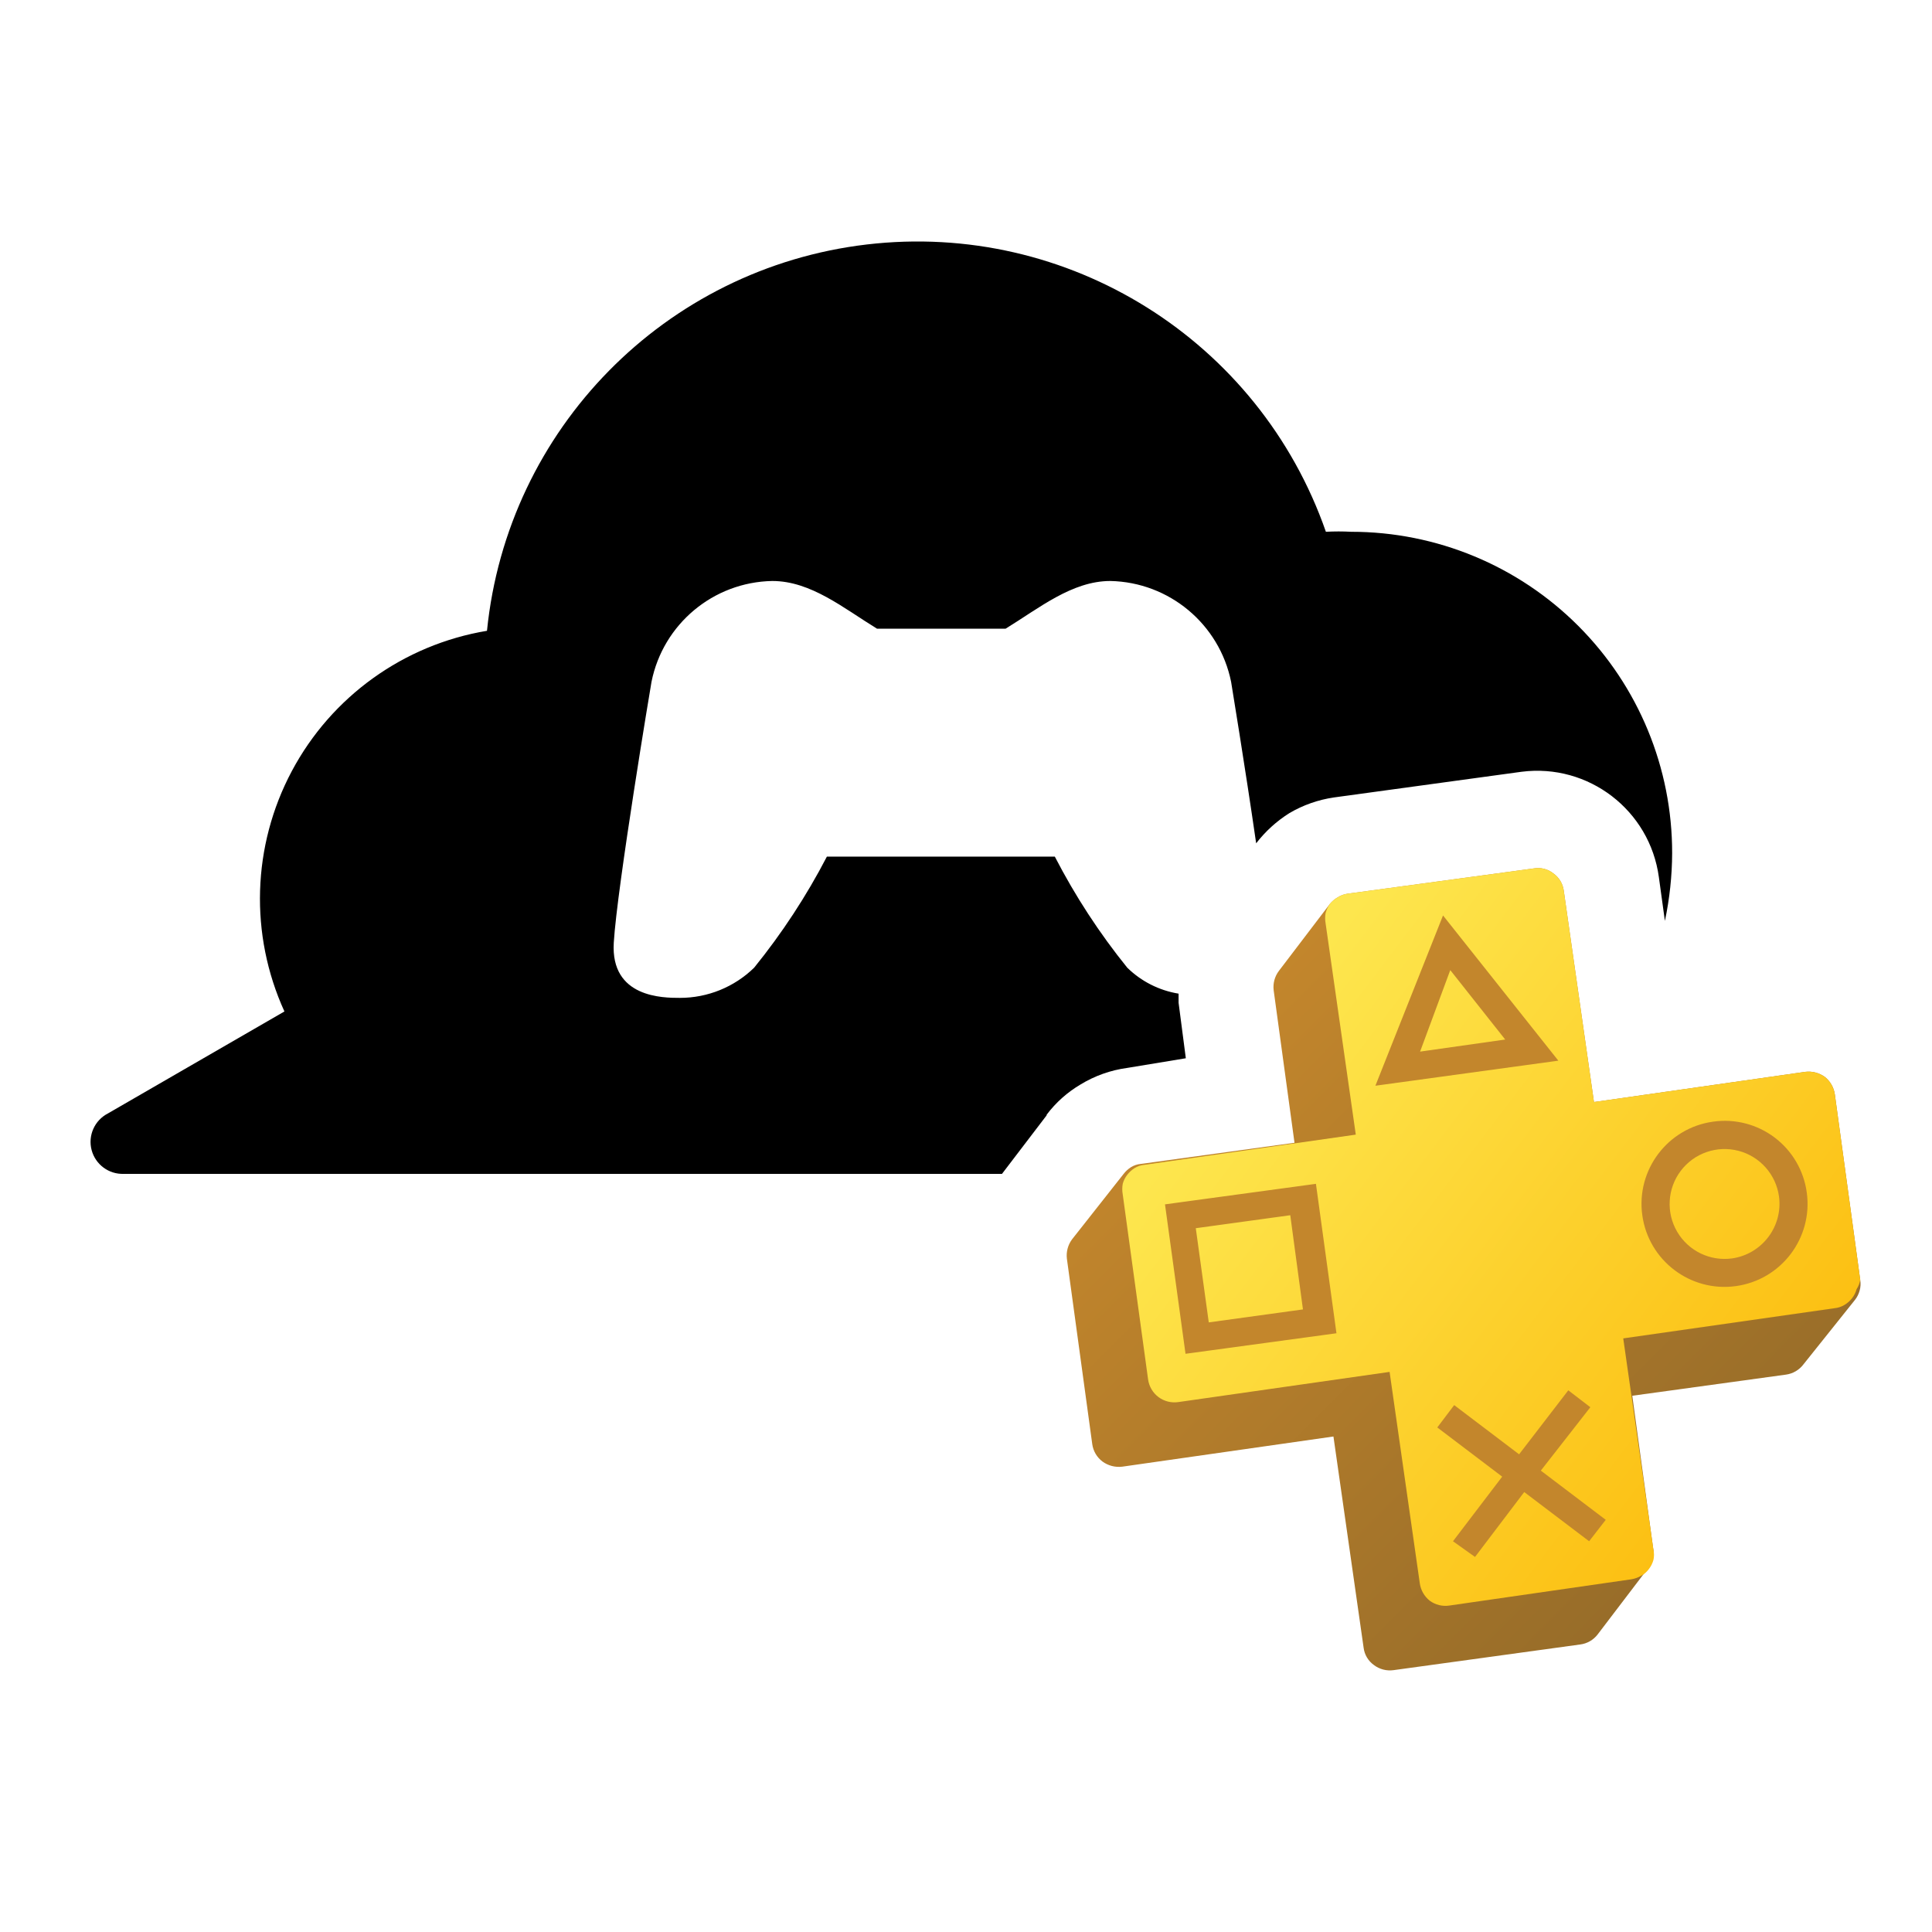
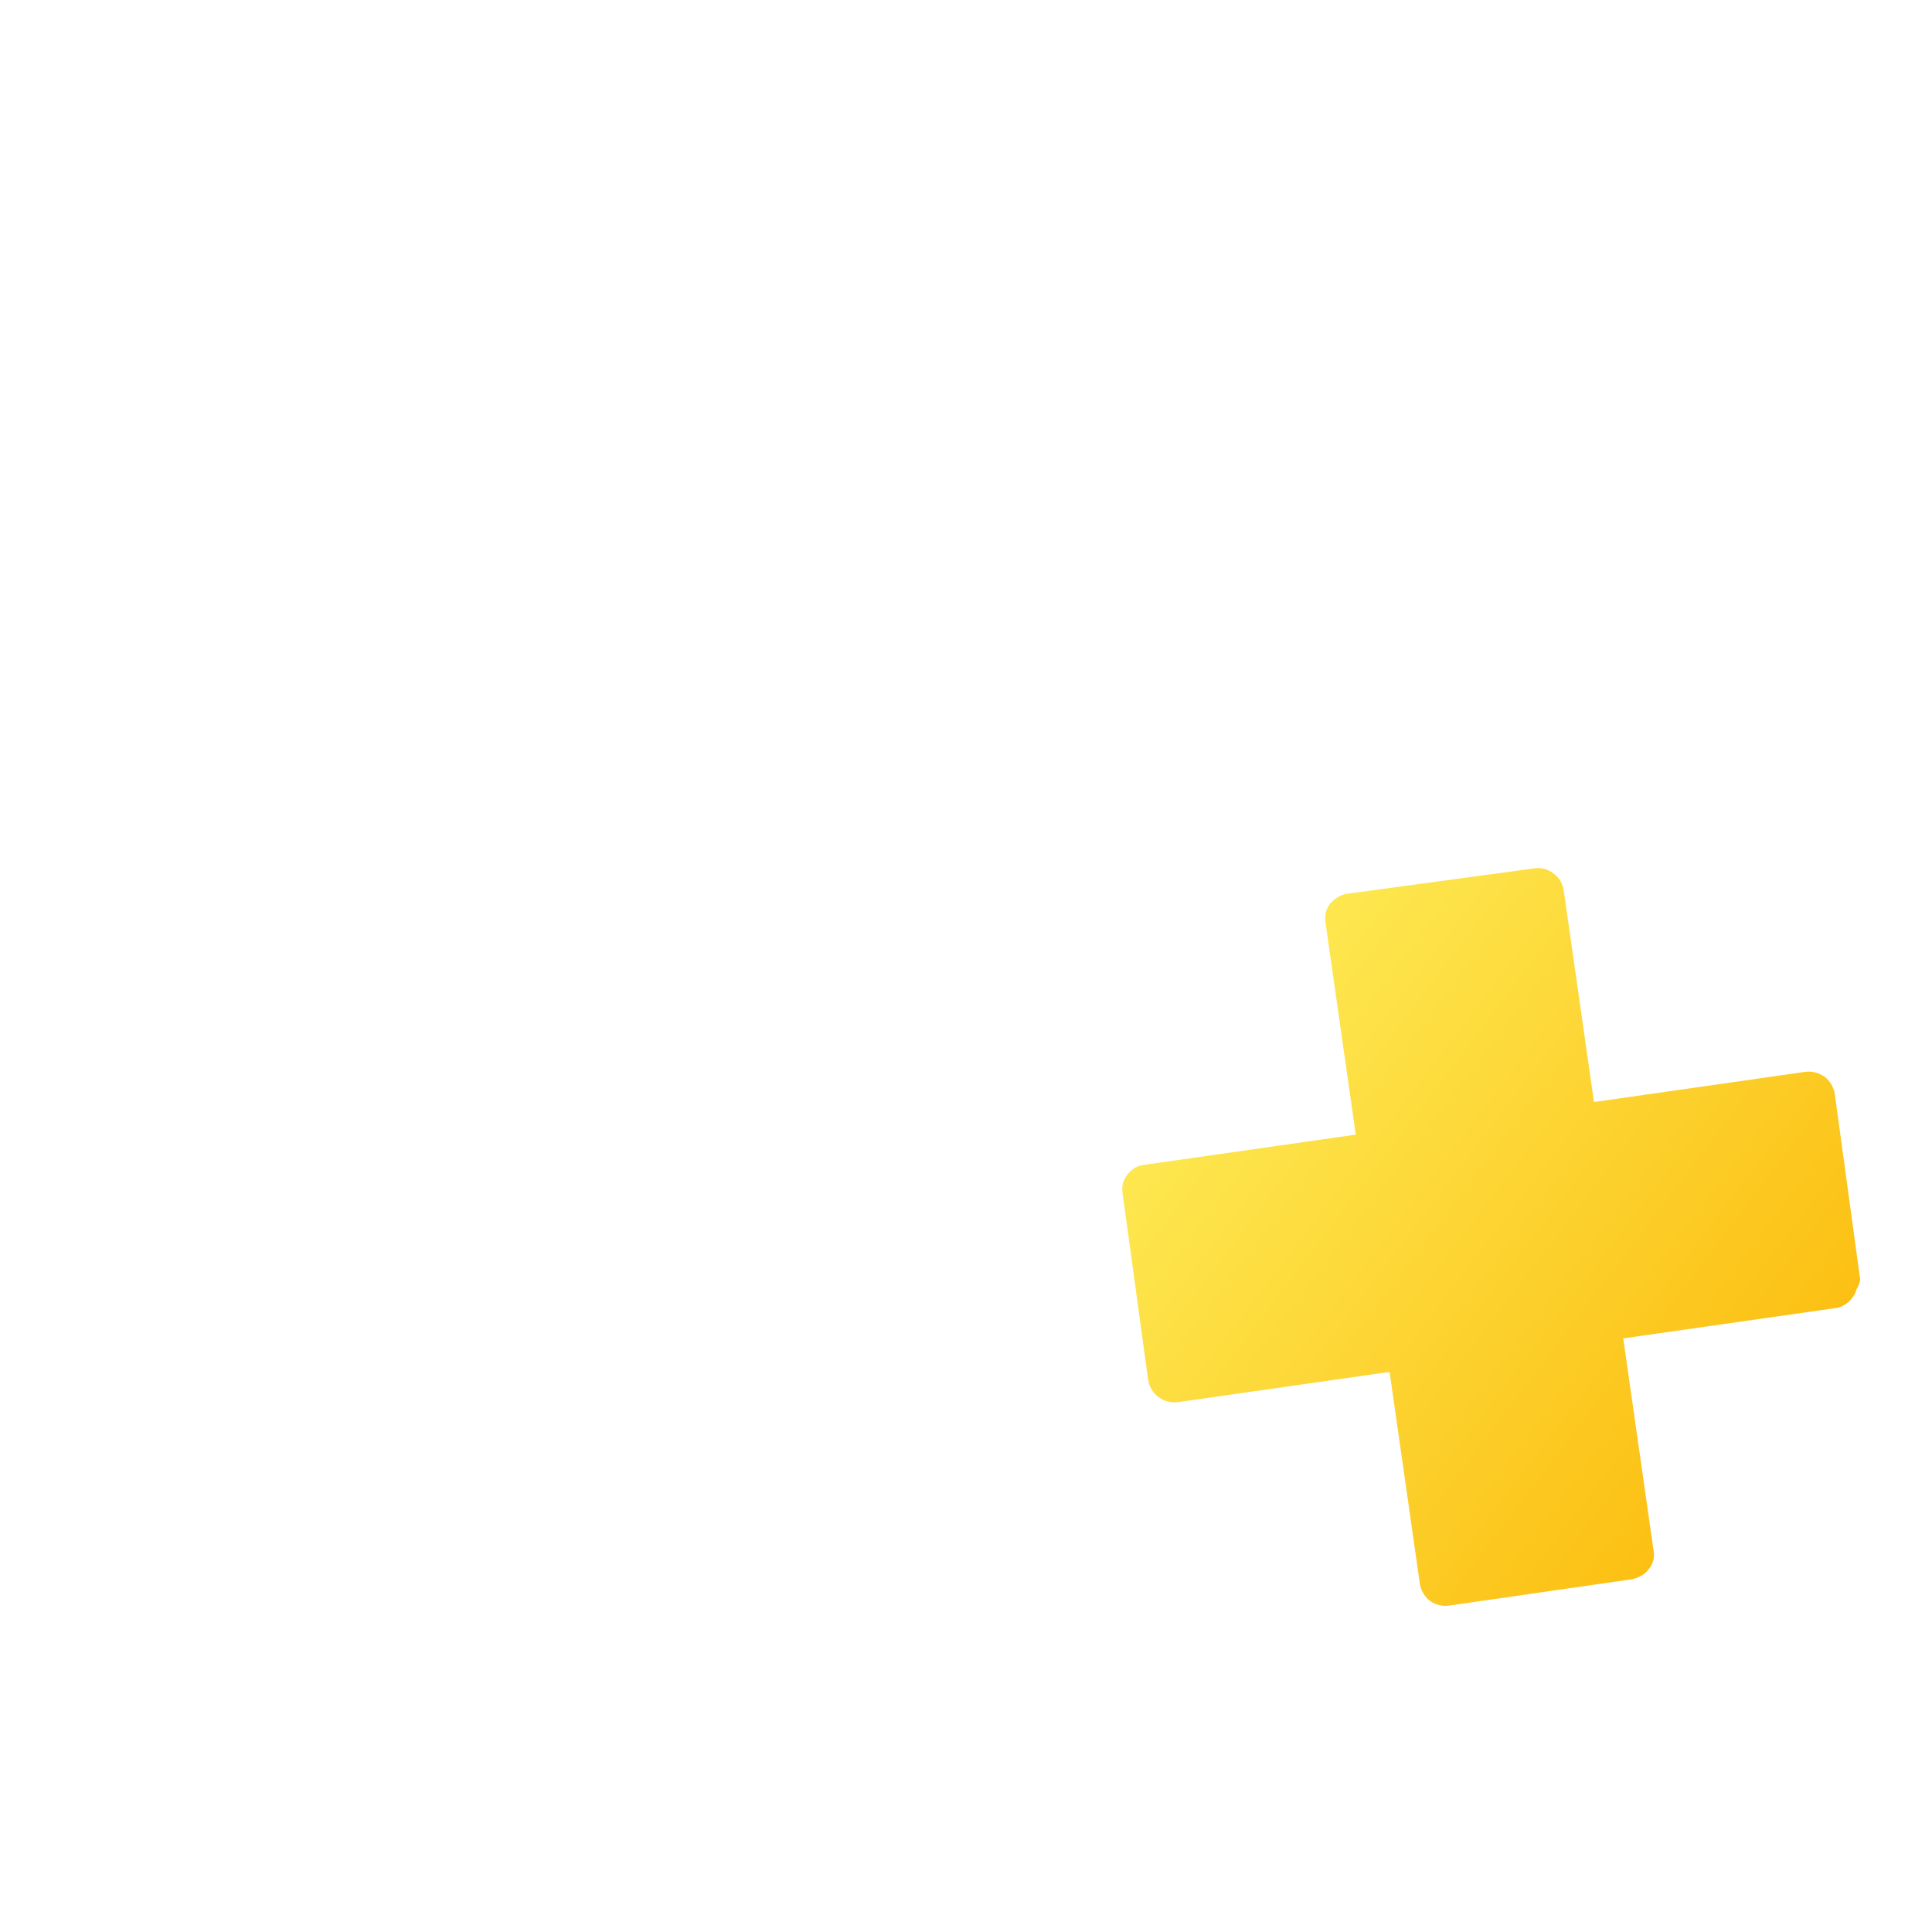
<svg xmlns="http://www.w3.org/2000/svg" viewBox="0 0 64 64" data-di-res-id="4850a984-1f46bc92" data-di-rand="1709037541228" width="64" height="64">
  <defs>
    <linearGradient id="svg-def-24-streaming-dark-a" x1="19.127%" x2="80.85%" y1="18.85%" y2="81.231%">
      <stop offset="0%" stop-color="#C3862C" />
      <stop offset="100%" stop-color="#986D29" />
    </linearGradient>
    <linearGradient id="svg-def-24-streaming-dark-b" x1="14.271%" x2="85.41%" y1="22.886%" y2="76.891%">
      <stop offset="3%" stop-color="#FDE64E" />
      <stop offset="100%" stop-color="#FCC013" />
    </linearGradient>
    <linearGradient id="svg-def-24-streaming-dark-a" x1="19.127%" x2="80.85%" y1="18.85%" y2="81.231%">
      <stop offset="0%" stop-color="#C3862C" />
      <stop offset="100%" stop-color="#986D29" />
    </linearGradient>
    <linearGradient id="svg-def-24-streaming-dark-b" x1="14.271%" x2="85.41%" y1="22.886%" y2="76.891%">
      <stop offset="3%" stop-color="#FDE64E" />
      <stop offset="100%" stop-color="#FCC013" />
    </linearGradient>
  </defs>
  <g fill="none" transform="translate(3 8)">
-     <path fill="#000" d="M31.672,28.926 L31.672,28.926 C31.976,28.522 32.357,28.183 32.792,27.926 C33.265,27.637 33.793,27.45 34.342,27.376 L36.282,27.056 L36.042,25.216 C36.042,25.116 36.042,25.016 36.042,24.916 C35.4,24.811 34.806,24.511 34.342,24.056 C33.419,22.913 32.615,21.68 31.942,20.376 L24.392,20.376 C23.715,21.68 22.907,22.913 21.982,24.056 C21.324,24.698 20.441,25.057 19.522,25.056 C18.972,25.056 17.222,25.056 17.332,23.226 C17.442,21.396 18.572,14.626 18.582,14.586 C18.966,12.672 20.63,11.282 22.582,11.246 C23.862,11.246 24.942,12.146 26.052,12.826 L30.312,12.826 C31.422,12.146 32.512,11.246 33.782,11.246 C35.732,11.286 37.394,12.674 37.782,14.586 C37.782,14.586 38.252,17.446 38.612,19.936 C38.917,19.54 39.289,19.202 39.712,18.936 C40.167,18.668 40.669,18.492 41.192,18.416 L47.402,17.566 C49.62,17.282 51.651,18.84 51.952,21.056 L52.152,22.506 C52.308,21.769 52.389,21.018 52.392,20.266 C52.397,17.443 51.28,14.734 49.285,12.736 C47.291,10.738 44.585,9.616 41.762,9.616 C41.482,9.601 41.202,9.601 40.922,9.616 C38.71,3.269 32.385,-0.688 25.71,0.099 C19.035,0.887 13.805,6.208 13.132,12.896 C10.371,13.356 7.981,15.074 6.666,17.545 C5.351,20.016 5.261,22.959 6.422,25.506 L0.572,28.886 C0.131,29.114 -0.092,29.618 0.035,30.098 C0.163,30.578 0.606,30.905 1.102,30.886 L30.192,30.886 L31.672,28.946 L31.672,28.926 Z" />
-     <path fill="url(&quot;#svg-def-24-streaming-dark-a&quot;)" d="M58.622,34.396 L57.782,28.256 C57.75,28.027 57.632,27.819 57.452,27.676 C57.264,27.539 57.032,27.478 56.802,27.506 L49.802,28.506 L48.802,21.506 C48.773,21.277 48.649,21.07 48.462,20.936 C48.282,20.791 48.05,20.73 47.822,20.766 L41.632,21.606 C41.518,21.623 41.409,21.664 41.312,21.726 C41.212,21.782 41.124,21.857 41.052,21.946 L41.052,21.946 L39.362,24.166 C39.225,24.349 39.164,24.578 39.192,24.806 L39.882,29.856 L39.882,29.856 L34.792,30.556 C34.675,30.566 34.562,30.604 34.462,30.666 C34.37,30.725 34.289,30.8 34.222,30.886 C34.191,30.933 34.165,30.984 34.142,31.036 C34.165,30.984 34.191,30.933 34.222,30.886 L32.512,33.056 C32.376,33.24 32.315,33.468 32.342,33.696 L33.182,39.836 C33.213,40.067 33.335,40.276 33.522,40.416 C33.709,40.552 33.941,40.613 34.172,40.586 L41.172,39.586 L42.172,46.586 C42.201,46.815 42.324,47.021 42.512,47.156 C42.697,47.297 42.931,47.358 43.162,47.326 L49.342,46.476 C49.572,46.448 49.781,46.329 49.922,46.146 L51.612,43.926 C51.681,43.837 51.732,43.735 51.762,43.626 C51.787,43.514 51.787,43.397 51.762,43.286 L51.072,38.236 L56.162,37.536 C56.393,37.505 56.602,37.382 56.742,37.196 L58.452,35.056 L58.452,35.056 C58.521,34.967 58.572,34.865 58.602,34.756 C58.636,34.639 58.643,34.515 58.622,34.396 L58.622,34.396 Z" />
    <path fill="url(&quot;#svg-def-24-streaming-dark-b&quot;)" d="M58.622,34.396 L57.782,28.256 C57.75,28.027 57.632,27.819 57.452,27.676 C57.264,27.539 57.032,27.478 56.802,27.506 L49.802,28.506 L48.802,21.506 C48.773,21.277 48.649,21.07 48.462,20.936 C48.282,20.791 48.05,20.73 47.822,20.766 L41.632,21.606 C41.518,21.623 41.409,21.664 41.312,21.726 C41.212,21.782 41.124,21.857 41.052,21.946 C40.989,22.037 40.941,22.138 40.912,22.246 C40.892,22.358 40.892,22.473 40.912,22.586 L41.912,29.586 L34.912,30.586 C34.795,30.596 34.682,30.634 34.582,30.696 C34.49,30.755 34.409,30.83 34.342,30.916 C34.272,31.005 34.221,31.107 34.192,31.216 C34.171,31.331 34.171,31.45 34.192,31.566 L35.032,37.696 C35.064,37.928 35.188,38.138 35.375,38.279 C35.563,38.42 35.8,38.48 36.032,38.446 L43.032,37.446 L44.032,44.446 C44.063,44.674 44.182,44.882 44.362,45.026 C44.548,45.163 44.782,45.221 45.012,45.186 L51.042,44.316 C51.158,44.297 51.27,44.256 51.372,44.196 C51.471,44.142 51.556,44.067 51.622,43.976 C51.691,43.887 51.742,43.785 51.772,43.676 C51.797,43.564 51.797,43.447 51.772,43.336 L50.772,36.336 L57.772,35.336 C57.889,35.325 58.002,35.287 58.102,35.226 C58.198,35.169 58.283,35.094 58.352,35.006 C58.421,34.917 58.472,34.815 58.502,34.706 C58.564,34.612 58.605,34.506 58.622,34.396 Z" />
-     <path fill="#C3862C" d="M53.752 29.156C52.247 29.363 51.196 30.751 51.403 32.255 51.61 33.759 52.998 34.811 54.502 34.604 56.007 34.397 57.058 33.01 56.852 31.506 56.755 30.782 56.373 30.126 55.791 29.685 55.209 29.244 54.475 29.053 53.752 29.156L53.752 29.156zM54.382 33.686C53.652 33.788 52.933 33.441 52.56 32.806 52.186 32.171 52.233 31.373 52.677 30.786 53.121 30.198 53.876 29.936 54.589 30.122 55.301 30.308 55.832 30.906 55.932 31.636 56.063 32.628 55.372 33.541 54.382 33.686L54.382 33.686zM44.802 22.326L42.562 27.966 48.622 27.136 44.802 22.326zM44.042 26.836L45.042 24.136 46.862 26.436 44.042 26.836zM35.592 31.896L36.272 36.846 41.272 36.166 40.592 31.216 35.592 31.896zM37.042 35.806L36.612 32.686 39.742 32.256 40.162 35.376 37.042 35.806z" />
-     <polygon fill="#C3862C" points="48.042 40.716 50.192 42.346 49.642 43.056 47.492 41.426 45.862 43.576 45.132 43.056 46.762 40.916 44.612 39.286 45.172 38.546 47.322 40.176 48.952 38.056 49.682 38.616" />
  </g>
</svg>